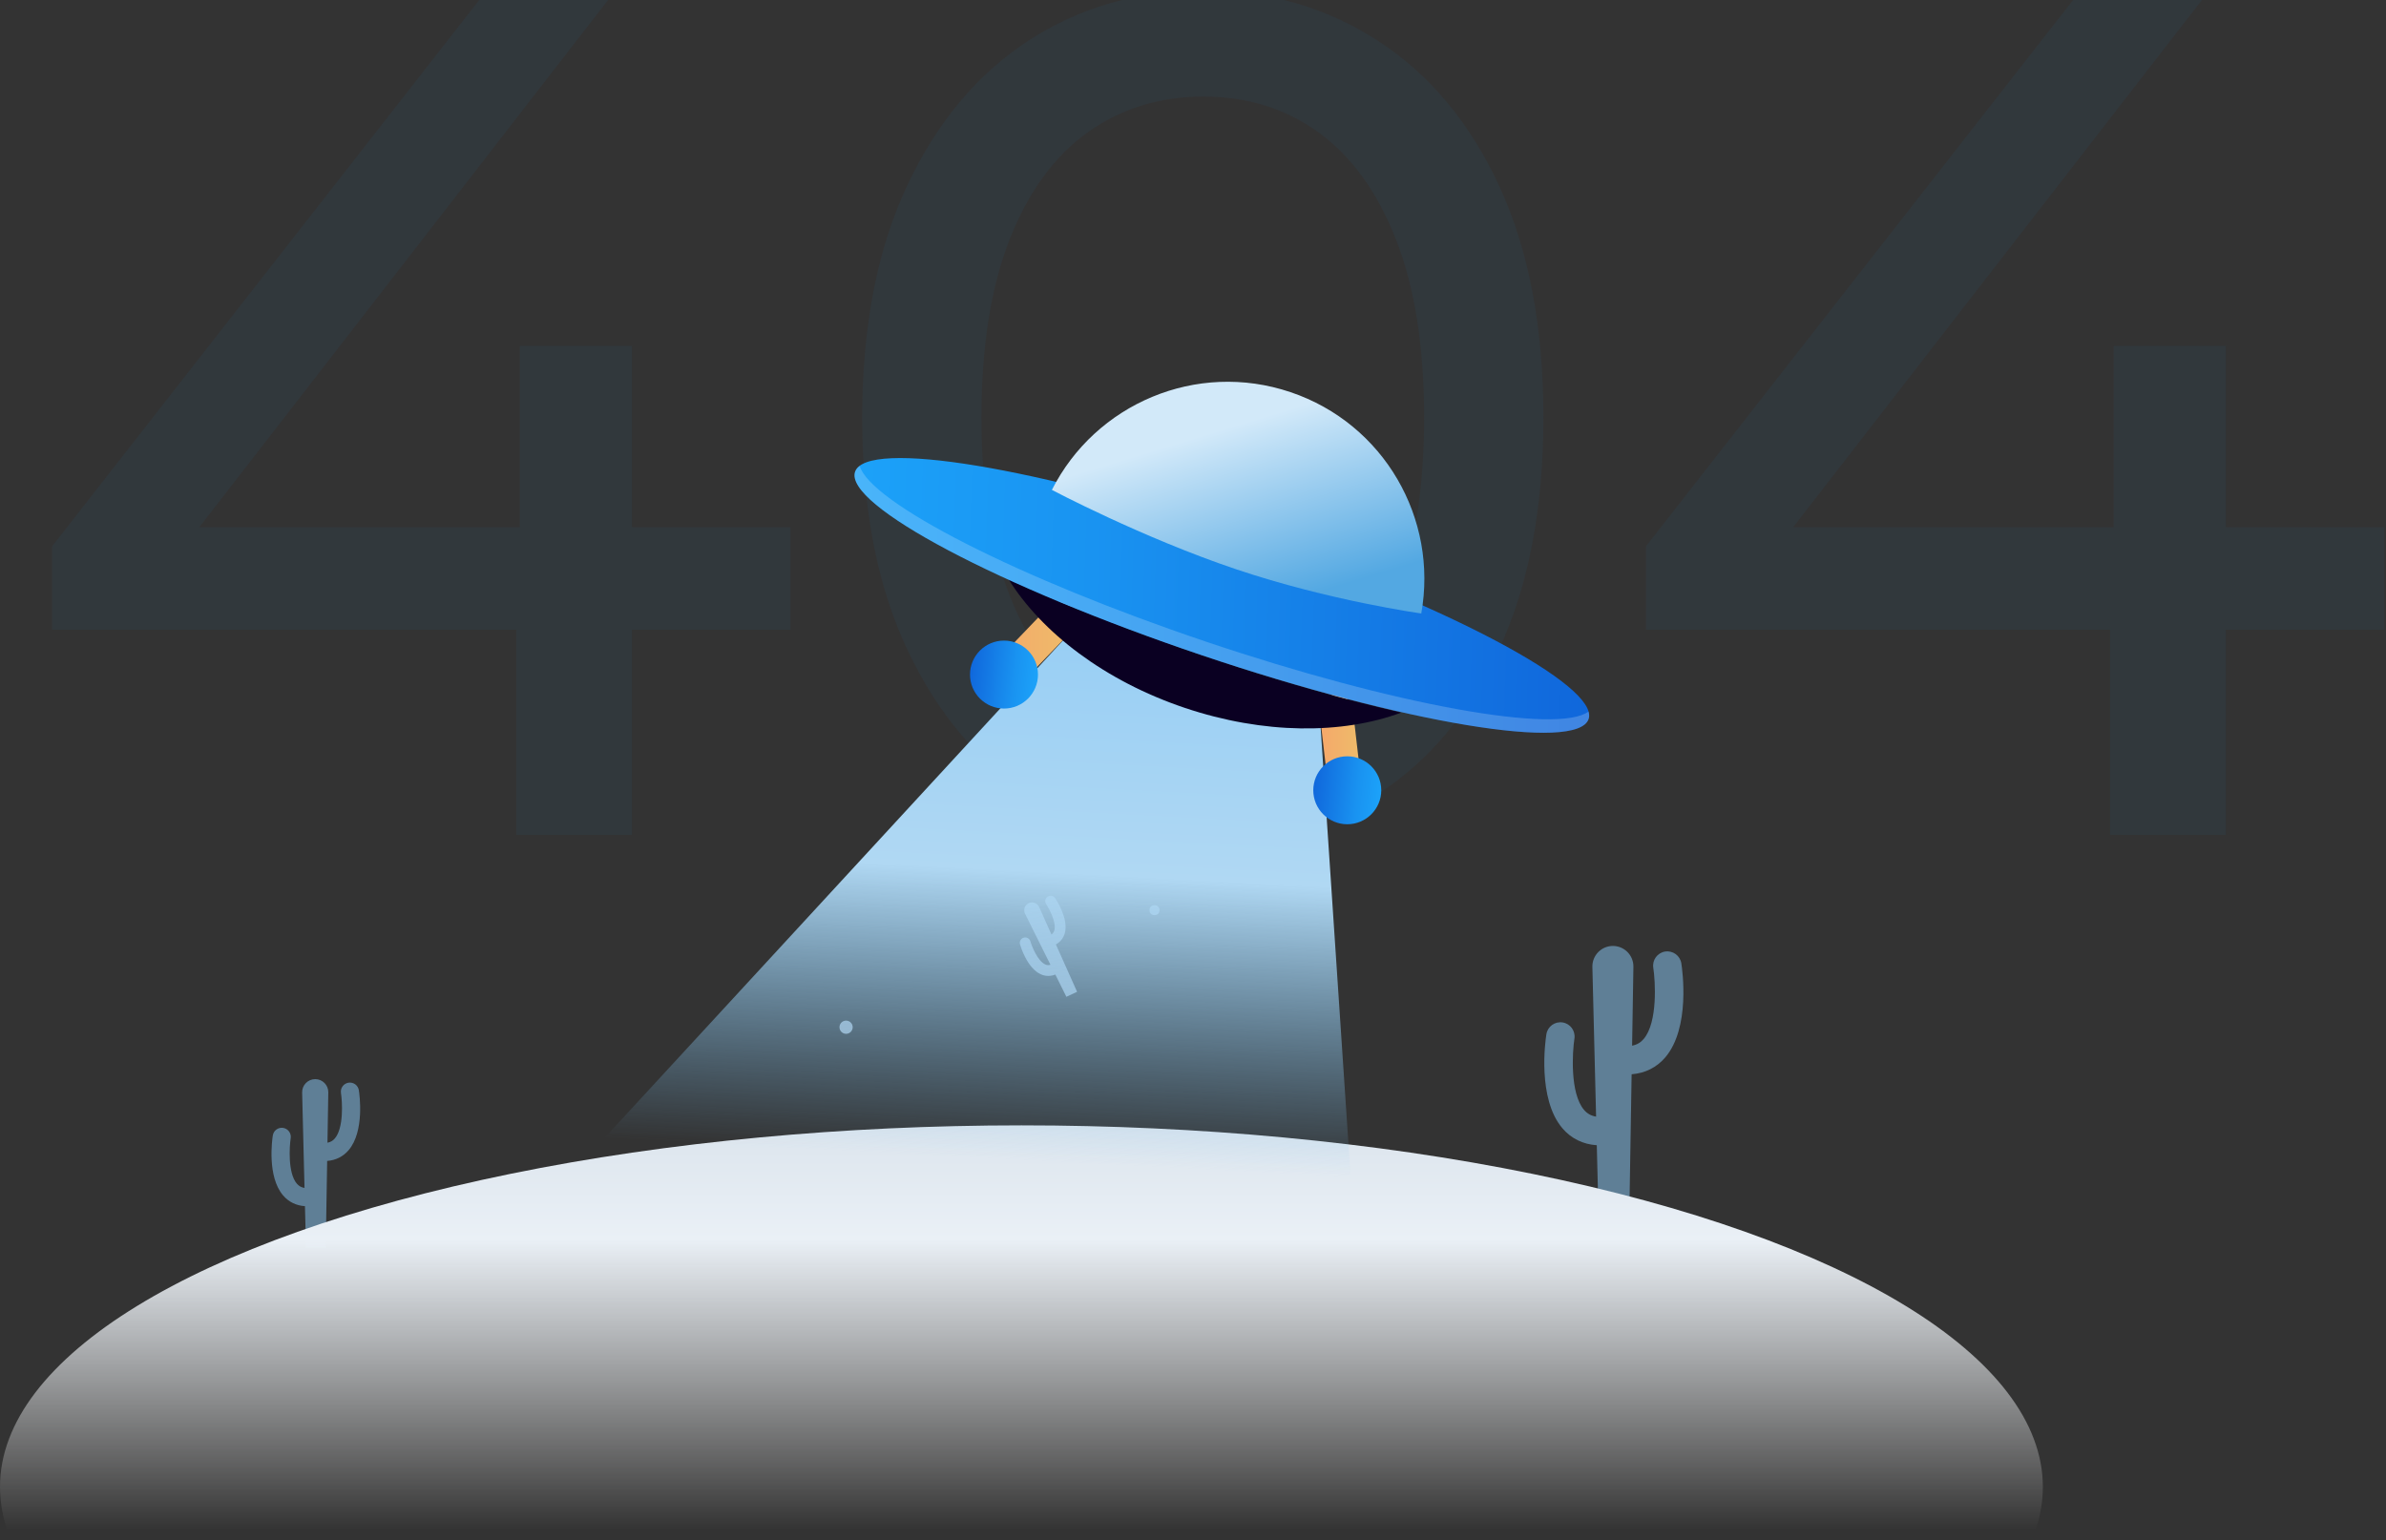
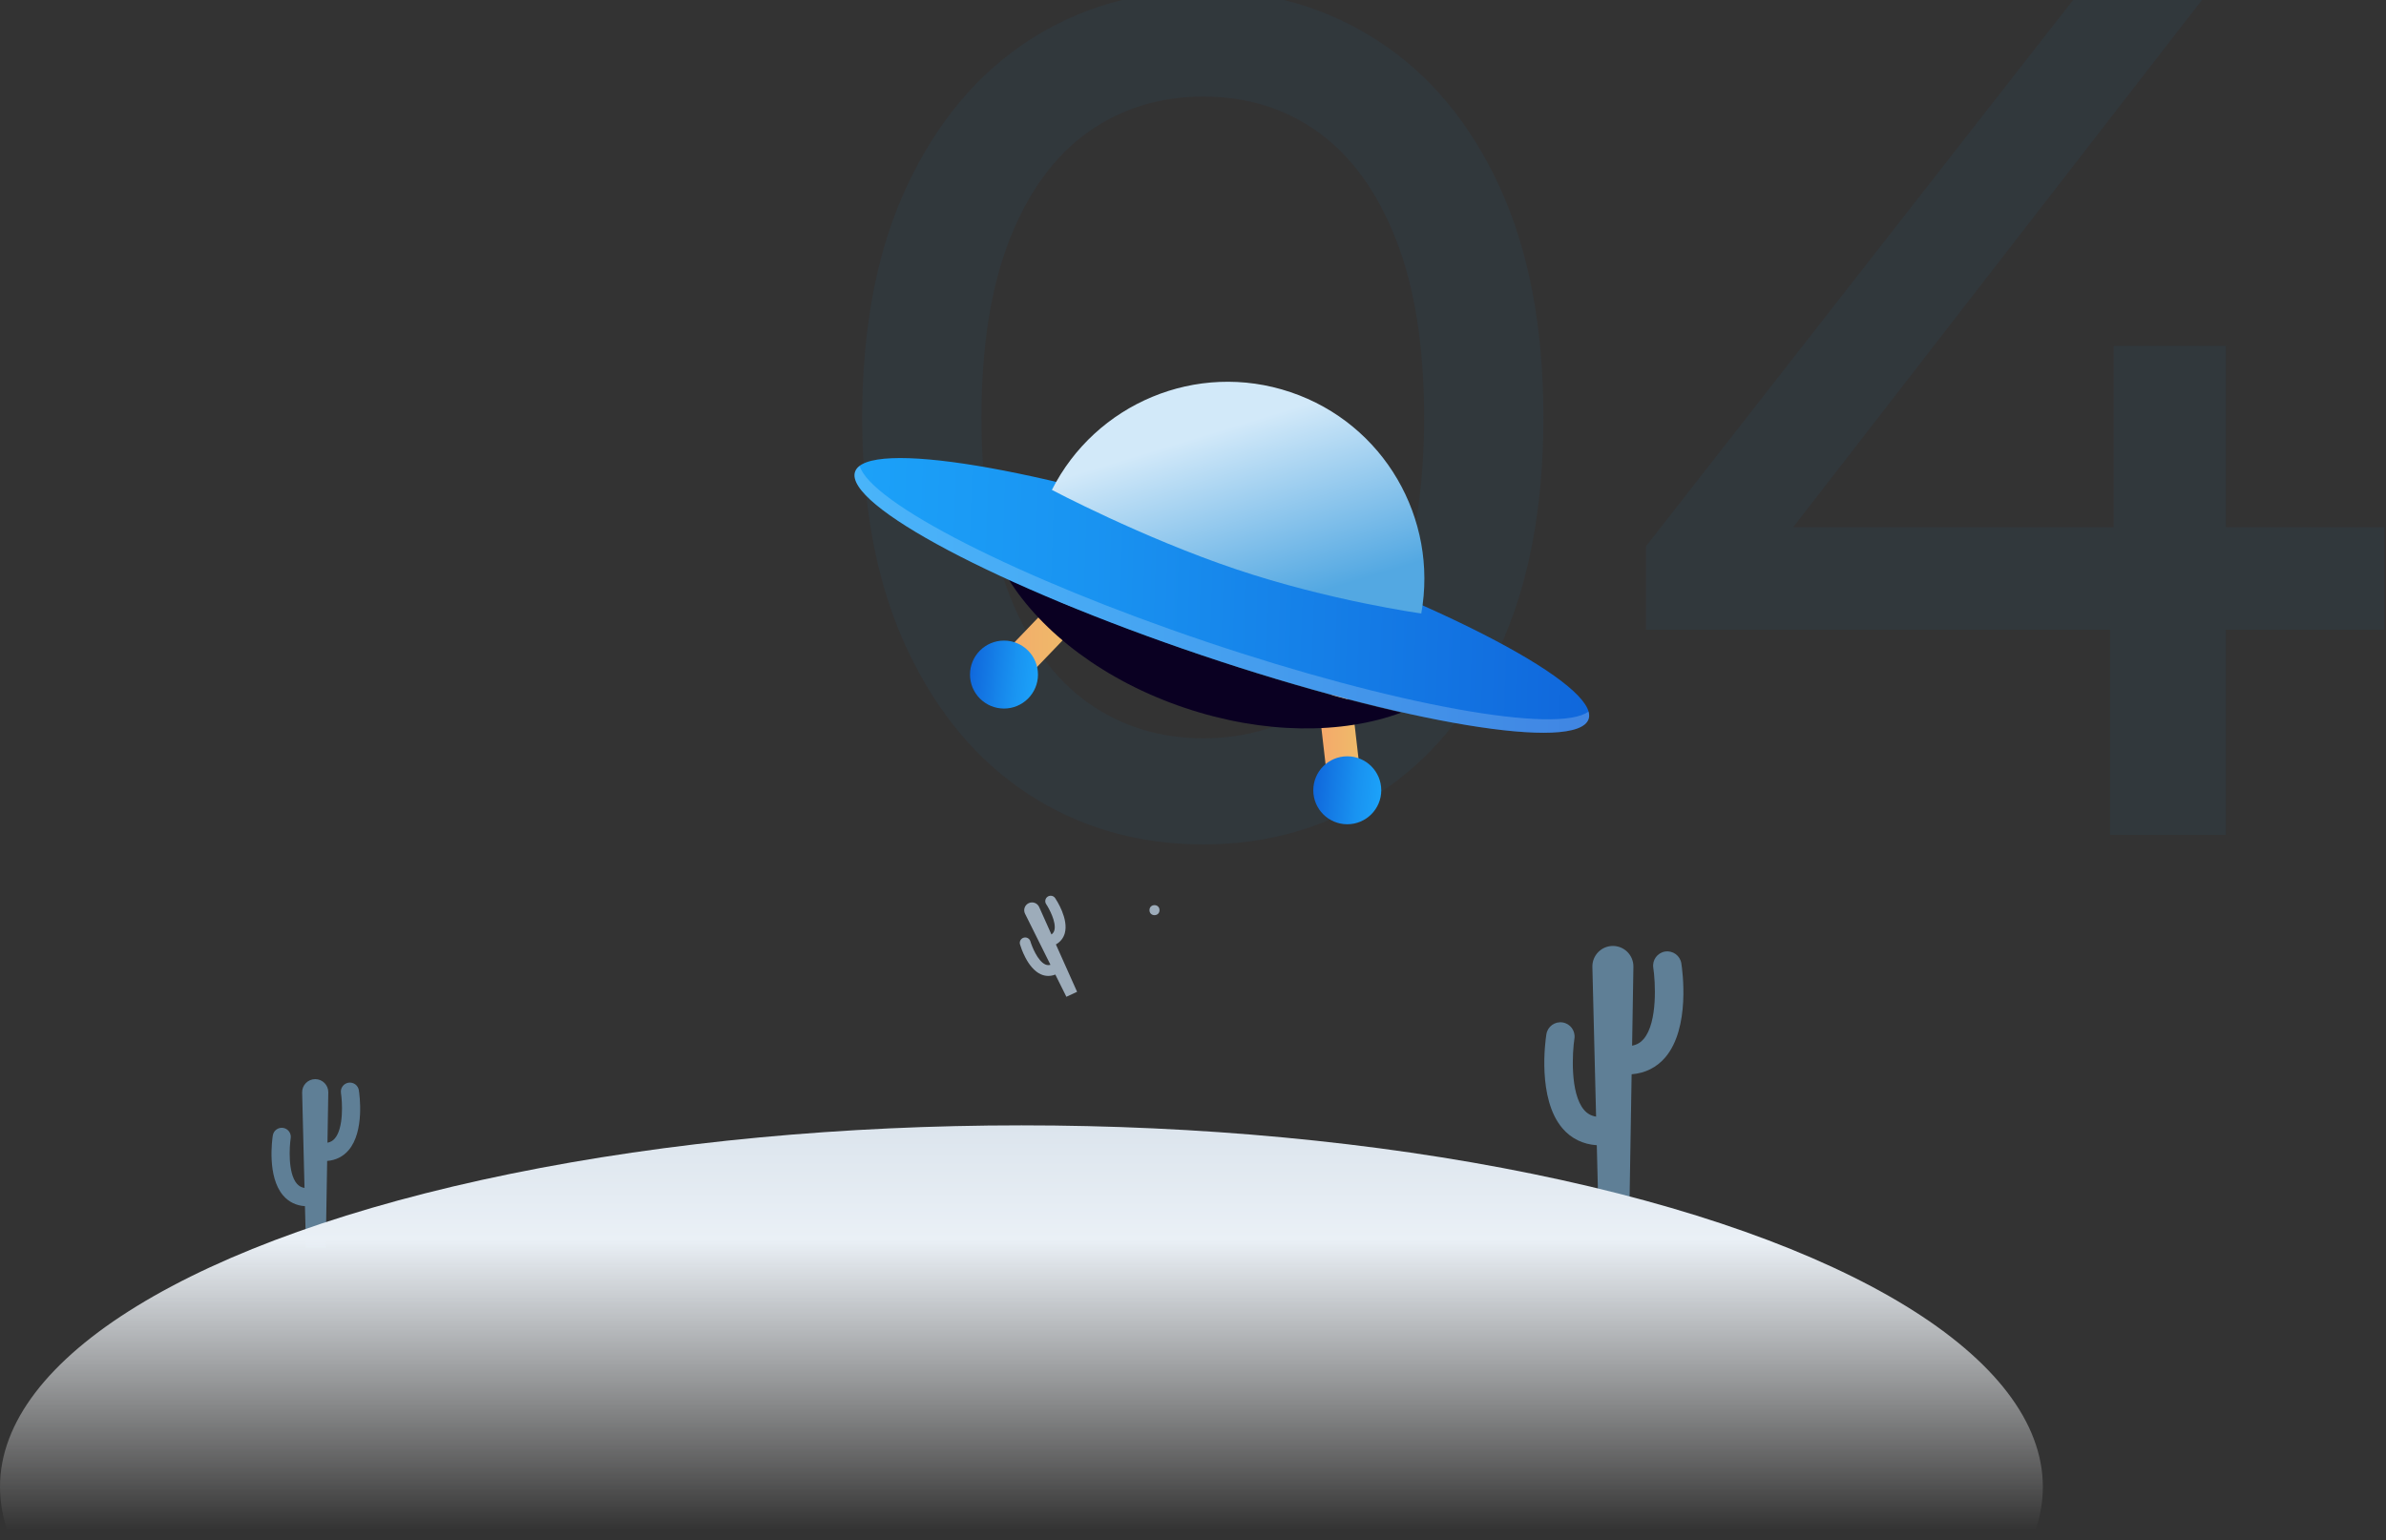
<svg xmlns="http://www.w3.org/2000/svg" width="700px" height="452px" viewBox="0 0 700 452" version="1.1">
  <rect x="0" y="0" width="700" height="452" fill="#333333" stroke="none" />
  <title>Ilustração erro 404</title>
  <defs>
    <linearGradient x1="50%" y1="-22.66%" x2="50%" y2="55.854%" id="linearGradient-1">
      <stop stop-color="#C7D4E0" offset="0%" />
      <stop stop-color="#EAF0F6" offset="49.066%" />
      <stop stop-color="#FFFFFF" stop-opacity="0" offset="100%" />
    </linearGradient>
    <linearGradient x1="55.484%" y1="-1.297%" x2="50.316%" y2="73.86%" id="linearGradient-2">
      <stop stop-color="#97CEF4" offset="0%" />
      <stop stop-color="#B0D8F3" offset="46.042%" />
      <stop stop-color="#75BFF1" stop-opacity="0" offset="100%" />
    </linearGradient>
    <linearGradient x1="-0.001%" y1="50%" x2="100%" y2="50%" id="linearGradient-3">
      <stop stop-color="#F7A66A" offset="0%" />
      <stop stop-color="#F3AE6A" offset="31.58%" />
      <stop stop-color="#EDBD6A" offset="100%" />
    </linearGradient>
    <linearGradient x1="98.908%" y1="54.948%" x2="-0.135%" y2="44.924%" id="linearGradient-4">
      <stop stop-color="#1CA2F9" offset="0%" />
      <stop stop-color="#1993F1" offset="33.22%" />
      <stop stop-color="#116CDE" offset="92.73%" />
      <stop stop-color="#1067DB" offset="100%" />
    </linearGradient>
    <linearGradient x1="-0.001%" y1="50%" x2="100%" y2="50%" id="linearGradient-5">
      <stop stop-color="#F7A66A" offset="0%" />
      <stop stop-color="#F3AE6A" offset="31.58%" />
      <stop stop-color="#EDBD6A" offset="100%" />
    </linearGradient>
    <linearGradient x1="98.908%" y1="50.692%" x2="-0.135%" y2="49.29%" id="linearGradient-6">
      <stop stop-color="#1067DB" offset="0%" />
      <stop stop-color="#116CDE" offset="7.27%" />
      <stop stop-color="#1993F1" offset="66.78%" />
      <stop stop-color="#1CA2F9" offset="100%" />
    </linearGradient>
    <linearGradient x1="38.833%" y1="29.684%" x2="67.772%" y2="92.206%" id="linearGradient-7">
      <stop stop-color="#D2E9F9" offset="0%" />
      <stop stop-color="#53A8E2" offset="100%" />
    </linearGradient>
  </defs>
  <g id="Ilustração-erro-404" stroke="none" stroke-width="1" fill="none" fill-rule="evenodd">
    <g id="404" transform="translate(15.3, -2.8)" fill="#1A6EA6" fill-rule="nonzero" opacity="0.08">
-       <path d="M0,187.6 L0,163.1 L125.3,2.8 L163.1,2.8 L38.85,163.1 L21,157.5 L216.65,157.5 L216.65,187.6 L0,187.6 Z M136.15,247.8 L136.15,187.6 L137.2,157.5 L137.2,104.3 L170.1,104.3 L170.1,247.8 L136.15,247.8 Z" id="Shape" />
      <path d="M337.75,250.6 C318.617,250.6 301.525,245.7 286.475,235.9 C271.425,226.1 259.525,211.867 250.775,193.2 C242.025,174.533 237.65,151.9 237.65,125.3 C237.65,98.7 242.025,76.067 250.775,57.4 C259.525,38.733 271.425,24.5 286.475,14.7 C301.525,4.9 318.617,0 337.75,0 C356.65,0 373.683,4.9 388.85,14.7 C404.017,24.5 415.917,38.733 424.55,57.4 C433.183,76.067 437.5,98.7 437.5,125.3 C437.5,151.9 433.183,174.533 424.55,193.2 C415.917,211.867 404.017,226.1 388.85,235.9 C373.683,245.7 356.65,250.6 337.75,250.6 Z M337.75,219.45 C350.583,219.45 361.842,215.95 371.525,208.95 C381.208,201.95 388.792,191.45 394.275,177.45 C399.758,163.45 402.5,146.067 402.5,125.3 C402.5,104.533 399.758,87.15 394.275,73.15 C388.792,59.15 381.208,48.65 371.525,41.65 C361.842,34.65 350.583,31.15 337.75,31.15 C324.917,31.15 313.6,34.65 303.8,41.65 C294,48.65 286.358,59.15 280.875,73.15 C275.392,87.15 272.65,104.533 272.65,125.3 C272.65,146.067 275.392,163.45 280.875,177.45 C286.358,191.45 294,201.95 303.8,208.95 C313.6,215.95 324.917,219.45 337.75,219.45 Z" id="Shape" />
      <path d="M467.6,187.6 L467.6,163.1 L592.9,2.8 L630.7,2.8 L506.45,163.1 L488.6,157.5 L684.25,157.5 L684.25,187.6 L467.6,187.6 Z M603.75,247.8 L603.75,187.6 L604.8,157.5 L604.8,104.3 L637.7,104.3 L637.7,247.8 L603.75,247.8 Z" id="Shape" />
    </g>
    <g id="Group-2" transform="translate(0, 112)" fill-rule="nonzero">
      <path d="M493.267,170.704 C492.911,168.433 490.785,166.879 488.51,167.234 C486.238,167.589 484.684,169.719 485.039,171.992 C485.637,175.87 486.398,188.021 482.205,192.91 C481.297,193.969 480.202,194.603 478.824,194.853 L479.207,171.712 C479.262,168.349 476.552,165.593 473.188,165.593 C469.805,165.593 467.086,168.379 467.17,171.761 L468.258,215.679 C466.815,215.446 465.673,214.811 464.735,213.716 C460.542,208.827 461.303,196.676 461.9,192.798 C462.256,190.525 460.702,188.395 458.43,188.04 C456.154,187.685 454.028,189.239 453.673,191.51 C453.373,193.421 450.967,210.435 458.403,219.124 C460.96,222.113 464.422,223.807 468.465,224.07 L468.939,243.187 L478.025,243.187 L478.684,203.248 C482.636,202.94 486.023,201.255 488.536,198.318 C495.973,189.629 493.567,172.615 493.267,170.704 Z" id="Path" fill="#5F7F96" />
      <path d="M105.278,207.934 C105.051,206.486 103.696,205.496 102.245,205.722 C100.797,205.948 99.806,207.306 100.033,208.755 C100.414,211.227 100.899,218.973 98.226,222.09 C97.648,222.764 96.95,223.169 96.071,223.329 L96.315,208.577 C96.351,206.433 94.623,204.676 92.478,204.676 C90.321,204.676 88.589,206.453 88.642,208.609 L89.336,236.605 C88.415,236.456 87.688,236.051 87.09,235.354 C84.418,232.237 84.902,224.492 85.283,222.019 C85.51,220.57 84.519,219.213 83.071,218.986 C81.62,218.761 80.265,219.751 80.038,221.199 C79.848,222.417 78.313,233.262 83.054,238.802 C84.685,240.707 86.891,241.787 89.469,241.955 L89.771,254.14 L95.563,254.14 L95.983,228.681 C98.502,228.485 100.661,227.41 102.263,225.538 C107.003,219.998 105.468,209.152 105.278,207.934 Z" id="Path" fill="#5F7F96" />
      <ellipse id="Oval" fill="url(#linearGradient-1)" cx="299.663" cy="324.328" rx="299.663" ry="106.087" />
      <g id="Group" transform="translate(245.631, 150.647)" fill="#9DACBA">
        <path d="M63.932,0.91 C63.443,0.184 62.458,-0.01 61.729,0.479 C61.002,0.969 60.809,1.955 61.298,2.682 C62.13,3.925 64.352,7.998 63.694,10.363 C63.551,10.875 63.275,11.27 62.84,11.579 L59.239,3.527 C58.716,2.356 57.335,1.842 56.174,2.385 C55.005,2.931 54.516,4.331 55.091,5.485 L62.552,20.476 C62.016,20.628 61.519,20.593 61.018,20.366 C58.781,19.355 57.085,15.035 56.665,13.6 C56.421,12.758 55.542,12.273 54.7,12.517 C53.857,12.761 53.373,13.641 53.617,14.482 C53.822,15.191 55.736,21.454 59.705,23.255 C61.07,23.875 62.539,23.901 63.978,23.34 L67.224,29.865 L70.362,28.4 L64.147,14.502 C65.462,13.758 66.36,12.629 66.755,11.21 C67.919,7.009 64.343,1.522 63.932,0.91 Z" id="Path" />
-         <circle id="Oval" cx="2.591" cy="38.791" r="1.939" />
        <circle id="Oval" cx="93.072" cy="4.44" r="1.471" />
      </g>
      <g id="Group" transform="translate(125.377, 0)">
-         <polygon id="Path" fill="url(#linearGradient-2)" points="189.316 72.85 0.24 278.099 274.043 280.763 261.787 97.285" />
        <g transform="translate(124.711, 0)">
          <path d="M143.058,124.631 C143.721,124.855 144.439,124.94 145.179,124.857 C147.867,124.547 149.794,122.118 149.485,119.43 L146.804,96.164 C146.494,93.476 144.061,91.555 141.38,91.858 C138.692,92.167 136.765,94.596 137.075,97.285 L139.756,120.549 C139.979,122.498 141.318,124.044 143.058,124.631 Z" id="Path" fill="url(#linearGradient-3)" />
          <circle id="Oval" fill="url(#linearGradient-4)" cx="145.172" cy="119.911" r="9.971" />
          <path d="M43.286,90.991 C42.622,90.767 41.999,90.4 41.461,89.886 C39.509,88.012 39.446,84.912 41.32,82.96 L57.54,66.068 C59.415,64.116 62.514,64.061 64.465,65.924 C66.416,67.799 66.479,70.898 64.605,72.85 L48.385,89.742 C47.027,91.157 45.026,91.577 43.286,90.991 Z" id="Path" fill="url(#linearGradient-5)" />
          <circle id="Oval" fill="url(#linearGradient-4)" cx="44.461" cy="85.955" r="9.971" />
          <path d="M103.85,80.741 C82.038,73.386 62.113,65.487 45.772,57.951 C55.544,73.618 73.988,87.797 97.44,95.705 C120.692,103.544 143.769,103.508 160.987,97.122 C144.062,93.244 124.476,87.696 103.85,80.741 Z" id="Path" fill="#0A0022" />
          <path d="M215.976,99.006 C212.709,108.696 161.885,100.309 102.457,80.272 C43.03,60.235 -2.497,36.136 0.77,26.446 C4.037,16.755 54.861,25.143 114.289,45.18 C173.716,65.217 219.243,89.316 215.976,99.006 Z" id="Path" fill="url(#linearGradient-6)" />
          <path d="M103.79,76.319 C48.461,57.664 5.189,35.49 2.119,24.7 C1.455,25.199 0.995,25.777 0.77,26.446 C-2.498,36.136 43.03,60.235 102.457,80.272 C161.884,100.309 212.709,108.696 215.976,99.006 C216.202,98.338 216.187,97.599 215.96,96.8 C206.983,103.529 159.119,94.975 103.79,76.319 Z" id="Path" fill="#FFFFFF" opacity="0.2" />
          <path d="M112.46,55.018 C140.04,64.317 166.881,68.025 166.881,68.025 C171.873,40.29 156.012,12.345 128.507,3.071 C100.917,-6.231 71.27,6.513 58.516,31.767 C58.516,31.767 84.88,45.718 112.46,55.018 Z" id="Path" fill="url(#linearGradient-7)" />
        </g>
      </g>
    </g>
  </g>
</svg>